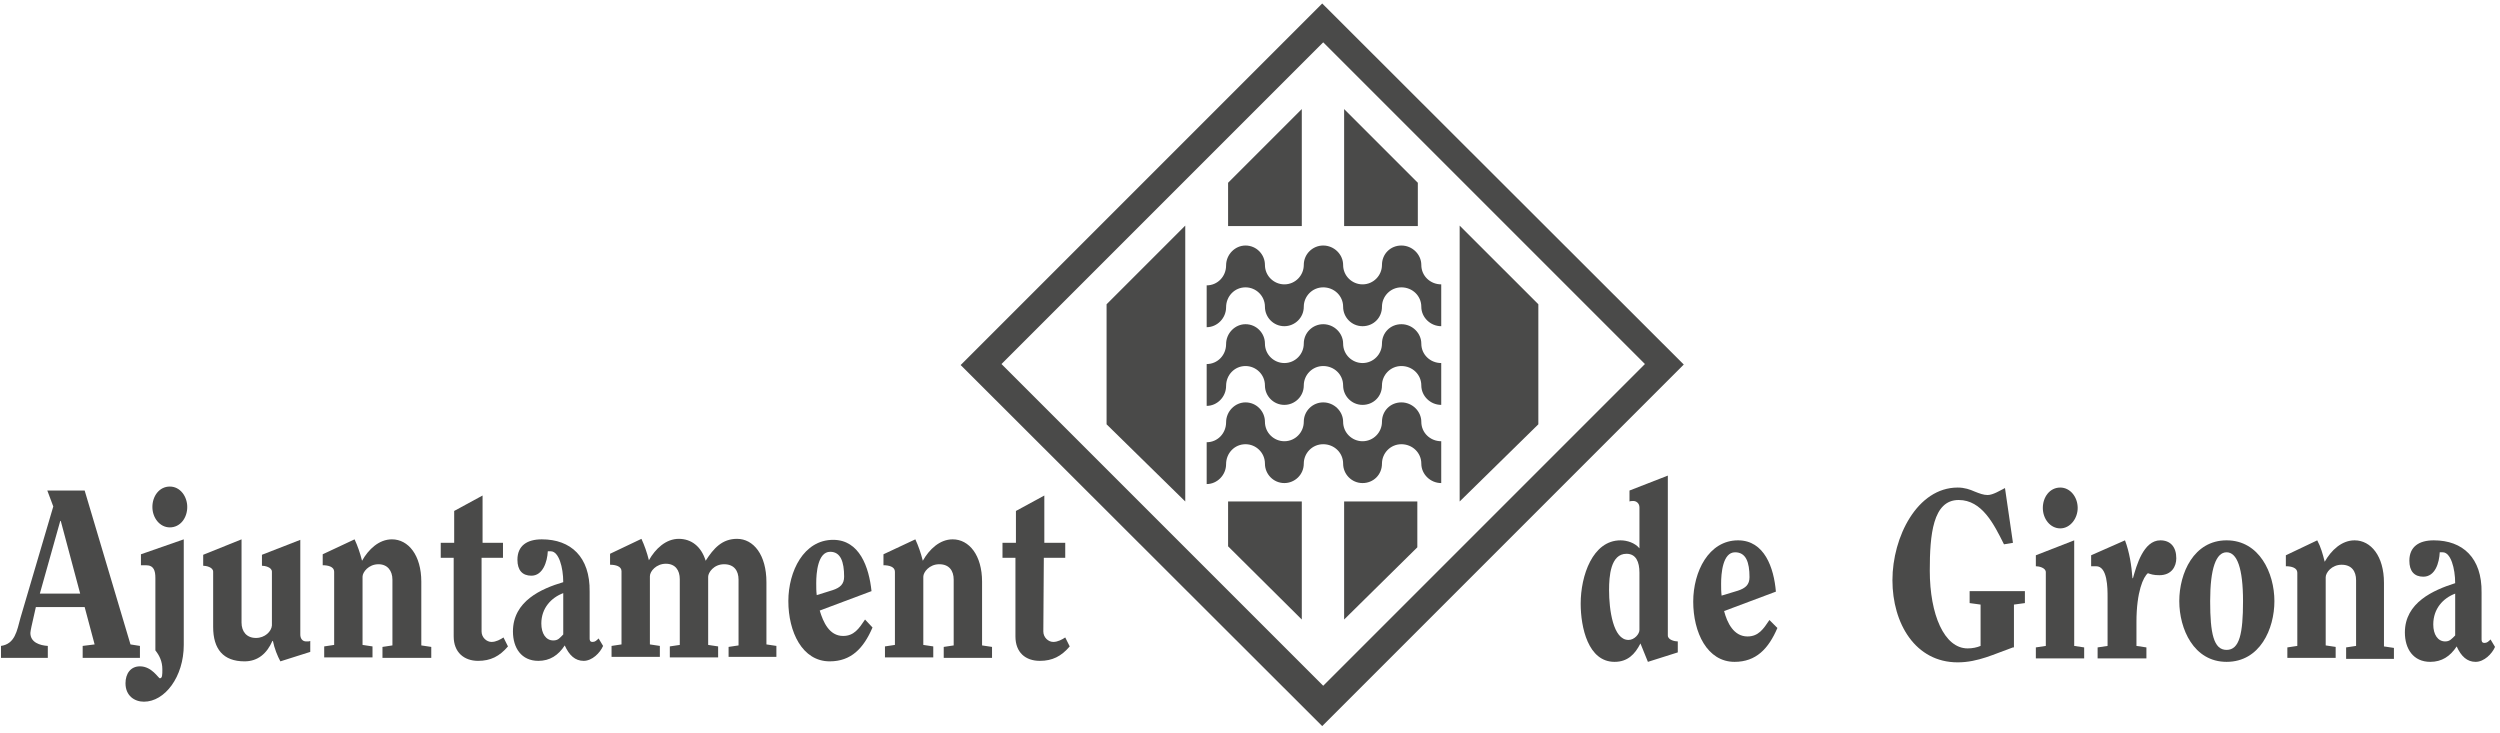
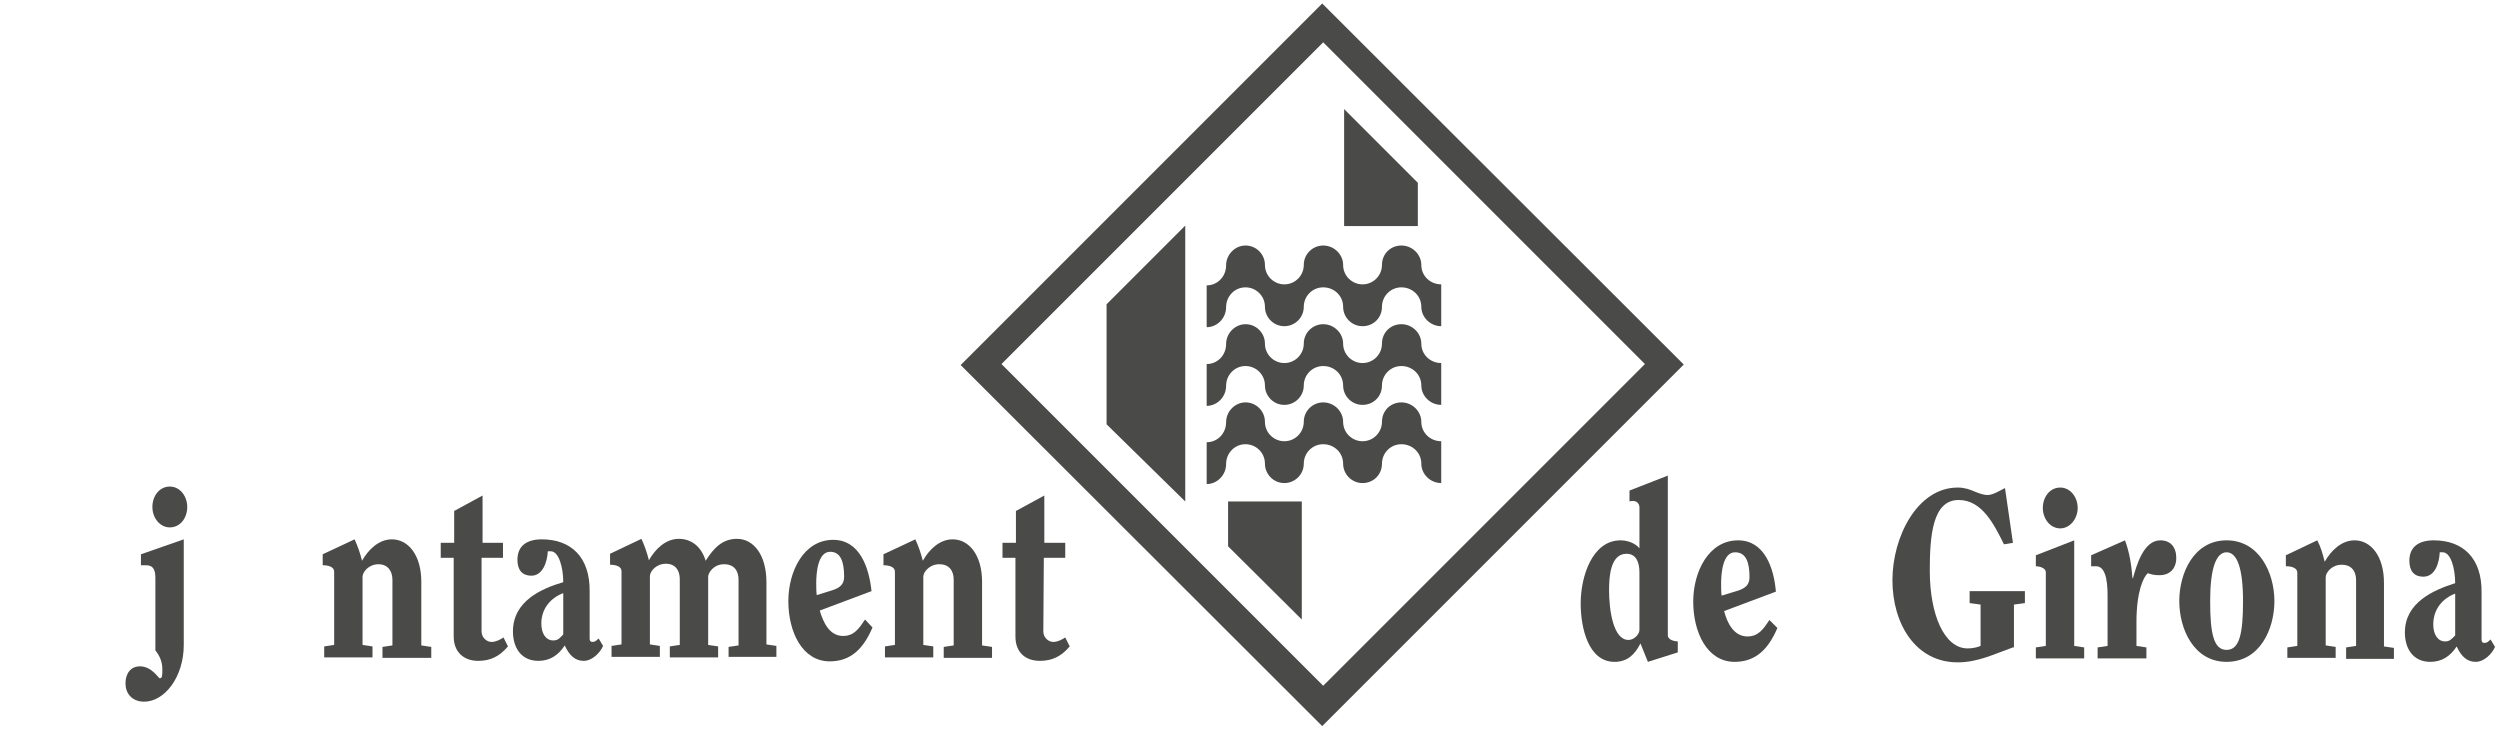
<svg xmlns="http://www.w3.org/2000/svg" version="1.1" id="Capa_1" x="0px" y="0px" viewBox="0 0 502 147.2" style="enable-background:new 0 0 502 147.2;" xml:space="preserve">
  <style type="text/css">
	.st0{opacity:0.8;}
	.st1{fill:#1D1D1B;}
</style>
  <g class="st0">
    <path class="st1" d="M201.1,73.1l64.6-64.6l64.6,64.6l-64.6,64.6L201.1,73.1z M265.5,145.8l72.6-72.6L265.5,0.7l-72.6,72.6   L265.5,145.8z" />
    <g>
      <path class="st1" d="M289.4,65.5c-2.2,0-4-1.8-4-3.9c0-2.2-1.8-3.9-4-3.9s-3.9,1.8-3.9,3.9c0,2.2-1.7,3.9-3.9,3.9    c-2.2,0-3.9-1.8-3.9-3.9c0-2.2-1.8-3.9-4-3.9s-3.9,1.8-3.9,3.9c0,2.2-1.8,3.9-3.9,3.9c-2.2,0-3.9-1.8-3.9-3.9    c0-2.2-1.8-3.9-3.9-3.9c-2.2,0-3.9,1.8-3.9,4s-1.8,4-3.9,4v-8.4c2.2,0,3.9-1.8,3.9-4s1.8-4,3.9-4c2.2,0,3.9,1.8,3.9,3.9    c0,2.2,1.8,3.9,3.9,3.9c2.2,0,3.9-1.8,3.9-3.9c0-2.2,1.8-3.9,3.9-3.9c2.2,0,4,1.8,4,3.9c0,2.2,1.8,3.9,3.9,3.9    c2.2,0,3.9-1.8,3.9-3.9c0-2.2,1.7-3.9,3.9-3.9c2.2,0,4,1.8,4,3.9c0,2.2,1.8,3.9,4,3.9V65.5z" />
      <path class="st1" d="M289.4,81.3c-2.2,0-4-1.8-4-3.9c0-2.2-1.8-3.9-4-3.9s-3.9,1.8-3.9,3.9c0,2.2-1.7,3.9-3.9,3.9    c-2.2,0-3.9-1.8-3.9-3.9c0-2.2-1.8-3.9-4-3.9s-3.9,1.8-3.9,3.9c0,2.2-1.8,3.9-3.9,3.9c-2.2,0-3.9-1.8-3.9-3.9    c0-2.2-1.8-3.9-3.9-3.9c-2.2,0-3.9,1.8-3.9,4s-1.8,4-3.9,4v-8.4c2.2,0,3.9-1.8,3.9-4s1.8-4,3.9-4c2.2,0,3.9,1.8,3.9,3.9    c0,2.2,1.8,3.9,3.9,3.9c2.2,0,3.9-1.8,3.9-3.9c0-2.2,1.8-3.9,3.9-3.9c2.2,0,4,1.8,4,3.9c0,2.2,1.8,3.9,3.9,3.9    c2.2,0,3.9-1.8,3.9-3.9c0-2.2,1.7-3.9,3.9-3.9c2.2,0,4,1.8,4,3.9c0,2.2,1.8,3.9,4,3.9V81.3z" />
      <path class="st1" d="M289.4,97c-2.2,0-4-1.8-4-3.9c0-2.2-1.8-3.9-4-3.9s-3.9,1.8-3.9,3.9c0,2.2-1.7,3.9-3.9,3.9    c-2.2,0-3.9-1.8-3.9-3.9c0-2.2-1.8-3.9-4-3.9s-3.9,1.8-3.9,3.9c0,2.2-1.8,3.9-3.9,3.9c-2.2,0-3.9-1.8-3.9-3.9    c0-2.2-1.8-3.9-3.9-3.9c-2.2,0-3.9,1.8-3.9,4s-1.8,4-3.9,4v-8.4c2.2,0,3.9-1.8,3.9-4s1.8-4,3.9-4c2.2,0,3.9,1.8,3.9,3.9    c0,2.2,1.8,3.9,3.9,3.9c2.2,0,3.9-1.8,3.9-3.9c0-2.2,1.8-3.9,3.9-3.9c2.2,0,4,1.8,4,3.9c0,2.2,1.8,3.9,3.9,3.9    c2.2,0,3.9-1.8,3.9-3.9c0-2.2,1.7-3.9,3.9-3.9c2.2,0,4,1.8,4,3.9c0,2.2,1.8,3.9,4,3.9V97z" />
      <polygon class="st1" points="246.6,109.7 246.6,100.7 261.4,100.7 261.4,124.4   " />
-       <polygon class="st1" points="269.9,124.4 269.9,100.7 284.6,100.7 284.6,109.9   " />
-       <polygon class="st1" points="246.6,36.7 246.6,45.4 261.4,45.4 261.4,21.9   " />
      <polygon class="st1" points="284.7,36.7 284.7,45.4 269.9,45.4 269.9,21.9   " />
      <polygon class="st1" points="222.2,85.2 222.2,61.1 238,45.3 238,100.7   " />
-       <polygon class="st1" points="308.9,85.2 308.9,61.1 293.1,45.3 293.1,100.7   " />
      <g>
        <g>
-           <path class="st1" d="M0.2,132.1v-2.4c2.8-0.4,3.2-3,3.9-5.6l6.6-22.4l-1.2-3.2H17l9.2,30.9l1.9,0.3v2.4H16.6v-2.4l2.4-0.3      l-2-7.5H7.2l-0.9,4c-0.1,0.5-0.2,1-0.2,1.2c0,1.9,1.9,2.5,3.5,2.6v2.4H0.2z M8,119.2h8.1l-3.9-14.6h-0.1L8,119.2z" />
          <path class="st1" d="M36.9,129.5c0,6.4-3.8,11.4-8,11.4c-1.9,0-3.7-1.2-3.7-3.7c0-1.9,1-3.4,2.9-3.4c2.4,0,3.7,2.4,4,2.4      c0.5,0,0.5-0.7,0.5-1.8c0-1.6-0.6-2.8-1.4-3.8v-14.5c0-1.5-0.3-2.6-1.9-2.6c-0.4,0-0.7,0-1,0v-2.2l8.6-3V129.5z M37.6,101.8      c0,2.2-1.4,4.1-3.5,4.1c-2,0-3.5-1.9-3.5-4.1s1.4-4.1,3.5-4.1C36.2,97.7,37.6,99.7,37.6,101.8z" />
-           <path class="st1" d="M48.5,108.3V125c0,1.8,1,3.1,2.9,3.1c1.8,0,3.1-1.3,3.2-2.5v-10.8c0-0.9-1.4-1.2-2-1.2v-2.2l7.7-3v19      c0,0.8,0.4,1.4,1.2,1.4c0.4,0,0.6,0,0.8-0.1v2.2l-6,1.9c-0.6-1.1-1.2-2.6-1.5-4.1h-0.1c-1.1,2.5-2.9,4.1-5.6,4.1      c-4.3,0-6.3-2.5-6.3-6.9v-11.1c0-0.9-1.4-1.2-2-1.2v-2.2L48.5,108.3z" />
          <path class="st1" d="M76.8,132.1v-2.2l2-0.3v-13.2c0-1.8-1-3.1-2.8-3.1c-2,0-3.2,1.6-3.2,2.5v13.7l2,0.3v2.2h-9.7v-2.2l2-0.3      v-14.7c0-1-1.2-1.3-2.3-1.3v-2.2l6.4-3c0.6,1.3,1.1,2.7,1.5,4.3c1.3-2.3,3.4-4.3,6-4.3c3.3,0,5.9,3.2,5.9,8.5v12.8l2,0.3v2.2      L76.8,132.1L76.8,132.1z" />
          <path class="st1" d="M96.7,126.8c0,1.2,1,2.1,2,2.1c0.9,0,1.8-0.5,2.4-0.9l0.9,1.8c-1.7,2-3.5,2.9-6,2.9c-2.8,0-4.9-1.7-4.9-4.9      V112h-2.6v-3h2.7v-6.4l5.7-3.1v9.5h4.1v3h-4.3V126.8z" />
          <path class="st1" d="M121.1,129.7c-0.6,1.4-2.2,3-3.9,3c-1.7,0-2.9-1.1-3.8-3.1c-1.3,2-3,3.1-5.3,3.1c-3.4,0-5.1-2.6-5.1-5.9      c0-6.1,5.7-8.6,10.1-9.9c0-3-0.9-6.2-2.5-6.2c-0.2,0-0.3,0-0.6,0c-0.1,2.1-1,4.9-3.3,4.9c-1.8,0-2.8-1.1-2.8-3.2      c0-2.8,1.9-4.1,4.9-4.1c5.8,0,9.7,3.5,9.6,10.5v9.4c0,0.4,0.1,0.7,0.6,0.7s0.8-0.3,1.2-0.7L121.1,129.7z M113.1,119.1      c-2.4,0.9-4.4,3-4.4,6.1c0,2,0.9,3.4,2.4,3.4c1,0,1.3-0.5,2-1.2V119.1z" />
          <path class="st1" d="M146.3,132.1v-2.2l2-0.3v-13.2c0-1.8-0.9-3.1-2.9-3.1c-2.1,0-3.2,1.7-3.2,2.5v13.7l2,0.3v2.2h-9.7v-2.2      l2-0.3v-13.2c0-1.8-0.9-3.1-2.8-3.1c-1.9,0-3.2,1.5-3.2,2.5v13.7l2,0.3v2.2h-9.7v-2.2l2-0.3v-14.7c0-1-1.2-1.3-2.3-1.3v-2.2      l6.3-3c0.6,1.3,1.1,2.7,1.5,4.3c1.3-2.3,3.4-4.3,6-4.3c2.5,0,4.5,1.5,5.4,4.4c1.6-2.5,3.3-4.4,6.3-4.4c3.3,0,5.9,3.2,5.9,8.7      v12.5l2,0.3v2.2h-9.6V132.1z" />
          <path class="st1" d="M175.2,126c-1.8,4.2-4.3,6.8-8.6,6.8c-5.5,0-8.3-5.9-8.3-12.1c0-6,3.1-12.3,9-12.3c5.3,0,7.2,5.5,7.7,10.3      l-10.4,3.9c0.7,2.3,1.9,5.1,4.7,5.1c2.2,0,3.2-1.5,4.4-3.3L175.2,126z M167.2,118.5c1.5-0.5,2.3-1.2,2.3-2.7c0-3-0.7-5-2.8-5      c-2.5,0-2.8,4.3-2.8,6.3c0,0.8,0,1.6,0.1,2.4L167.2,118.5z" />
          <path class="st1" d="M189.5,132.1v-2.2l2-0.3v-13.2c0-1.8-0.9-3.1-2.9-3.1s-3.2,1.6-3.2,2.5v13.7l2,0.3v2.2h-9.7v-2.2l2-0.3      v-14.7c0-1-1.2-1.3-2.3-1.3v-2.2l6.4-3c0.6,1.3,1.1,2.7,1.5,4.3c1.3-2.3,3.4-4.3,6-4.3c3.3,0,5.9,3.2,5.9,8.5v12.8l2,0.3v2.2      L189.5,132.1L189.5,132.1z" />
          <path class="st1" d="M209.5,126.8c0,1.2,1,2.1,2,2.1c0.9,0,1.8-0.5,2.4-0.9l0.9,1.8c-1.7,2-3.5,2.9-6,2.9      c-2.9,0-4.9-1.7-4.9-4.9V112h-2.6v-3h2.7v-6.4l5.7-3.1v9.5h4.2v3h-4.3L209.5,126.8L209.5,126.8z" />
        </g>
        <path class="st1" d="M334.9,95.5v32.1c0,0.9,1.4,1.2,2,1.2v2.2l-6,1.9l-1.5-3.7c-1.1,2.2-2.6,3.7-5.2,3.7     c-5.3,0-6.8-6.9-6.8-11.7c0-5.6,2.4-12.7,8-12.7c1.3,0,2.9,0.5,3.8,1.6v-8.2c0-0.9-0.7-1.3-1.2-1.3c-0.3,0-0.6,0-0.8,0.1v-2.2     L334.9,95.5z M329.2,126.5V115c0-2.2-0.7-3.8-2.6-3.8c-3.2,0-3.5,4.5-3.5,7.3c0,3.9,0.8,10,3.9,10     C328.2,128.5,329.2,127.3,329.2,126.5z" />
        <path class="st1" d="M356.9,126.1c-1.8,4.2-4.3,6.8-8.6,6.8c-5.5,0-8.3-5.9-8.3-12.1c0-6,3.1-12.3,9-12.3c5.3,0,7.2,5.5,7.6,10.3     l-10.4,3.9c0.6,2.3,1.9,5.1,4.7,5.1c2.2,0,3.2-1.5,4.4-3.3L356.9,126.1z M349,118.6c1.5-0.5,2.3-1.2,2.3-2.7c0-3-0.7-5-2.9-5     c-2.5,0-2.8,4.3-2.8,6.3c0,0.8,0,1.6,0.1,2.4L349,118.6z" />
        <path class="st1" d="M404.2,130c-3.7,1.3-7,3-11.1,3c-8.5,0-13.1-7.8-13.1-16.5s5-18.6,13.1-18.6c1.4,0,2.5,0.4,3.4,0.8     c1,0.4,1.8,0.7,2.6,0.7c1.1,0,2.5-0.9,3.5-1.4l1.6,11l-1.8,0.3c-2-4-4.4-8.9-9.1-8.9c-5.2,0-5.8,7-5.8,14.2     c0,8.8,2.9,15.6,7.6,15.6c1,0,1.9-0.2,2.6-0.5v-8.3l-2.2-0.3v-2.4h11.1v2.4l-2.2,0.3v8.6H404.2z" />
        <path class="st1" d="M416.5,108.5v21.2l2,0.3v2.2h-9.7V130l2-0.3v-14.8c0-0.9-1.4-1.2-2-1.2v-2.2L416.5,108.5z M413.7,106.1     c-2,0-3.5-1.9-3.5-4.1s1.4-4.1,3.5-4.1c2,0,3.5,1.9,3.5,4.1C417.2,104.1,415.7,106.1,413.7,106.1z" />
        <path class="st1" d="M419.9,111.5l6.8-3c0.9,2.4,1.3,5,1.5,7.6h0.1c0.7-2.5,2.1-7.6,5.5-7.6c2,0,3.2,1.3,3.2,3.6     c0,1.6-0.9,3.4-3.4,3.4c-1.2,0-1.7-0.2-2.3-0.4c-0.9,0.7-2.3,3.7-2.3,9.8c0,1.9,0,3.4,0,4.8l2,0.3v2.2h-9.8V130l2-0.3v-9.8     c0-1.8,0-6.2-2.3-6.2c-0.3,0-0.6,0-1,0L419.9,111.5L419.9,111.5z" />
        <path class="st1" d="M456.7,120.7c0,5.6-2.9,12.2-9.6,12.2c-6.6,0-9.5-6.6-9.5-12.2s2.9-12.2,9.5-12.2S456.7,115.1,456.7,120.7z      M443.8,120.7c0,6.5,0.7,9.8,3.3,9.8c2.6,0,3.3-3.3,3.3-9.8c0-6.6-1.2-9.8-3.3-9.8C445,110.9,443.8,114.1,443.8,120.7z" />
        <path class="st1" d="M471.1,132.2V130l2-0.3v-13.2c0-1.8-0.9-3.1-2.9-3.1s-3.2,1.6-3.2,2.5v13.7l2,0.3v2.2h-9.7V130l2-0.3V115     c0-1-1.2-1.3-2.3-1.3v-2.2l6.3-3c0.7,1.3,1.1,2.7,1.5,4.3c1.3-2.3,3.4-4.3,6-4.3c3.3,0,5.9,3.2,5.9,8.5v12.8l2,0.3v2.2h-9.6     V132.2z" />
        <path class="st1" d="M501,129.9c-0.6,1.4-2.2,3-3.9,3c-1.7,0-2.9-1.1-3.8-3.1c-1.3,2-3,3.1-5.3,3.1c-3.4,0-5.1-2.6-5.1-5.9     c0-6,5.7-8.5,10.1-9.9c0-3-0.9-6.2-2.5-6.2c-0.2,0-0.3,0-0.6,0c-0.1,2.1-0.9,4.9-3.3,4.9c-1.8,0-2.8-1.1-2.8-3.2     c0-2.8,1.9-4.1,4.9-4.1c5.8,0,9.7,3.5,9.6,10.5v9.4c0,0.4,0.1,0.7,0.6,0.7s0.8-0.3,1.2-0.7L501,129.9z M493,119.2     c-2.4,0.9-4.4,3-4.4,6.2c0,2,0.9,3.4,2.4,3.4c0.9,0,1.3-0.5,2-1.2V119.2z" />
      </g>
    </g>
  </g>
</svg>